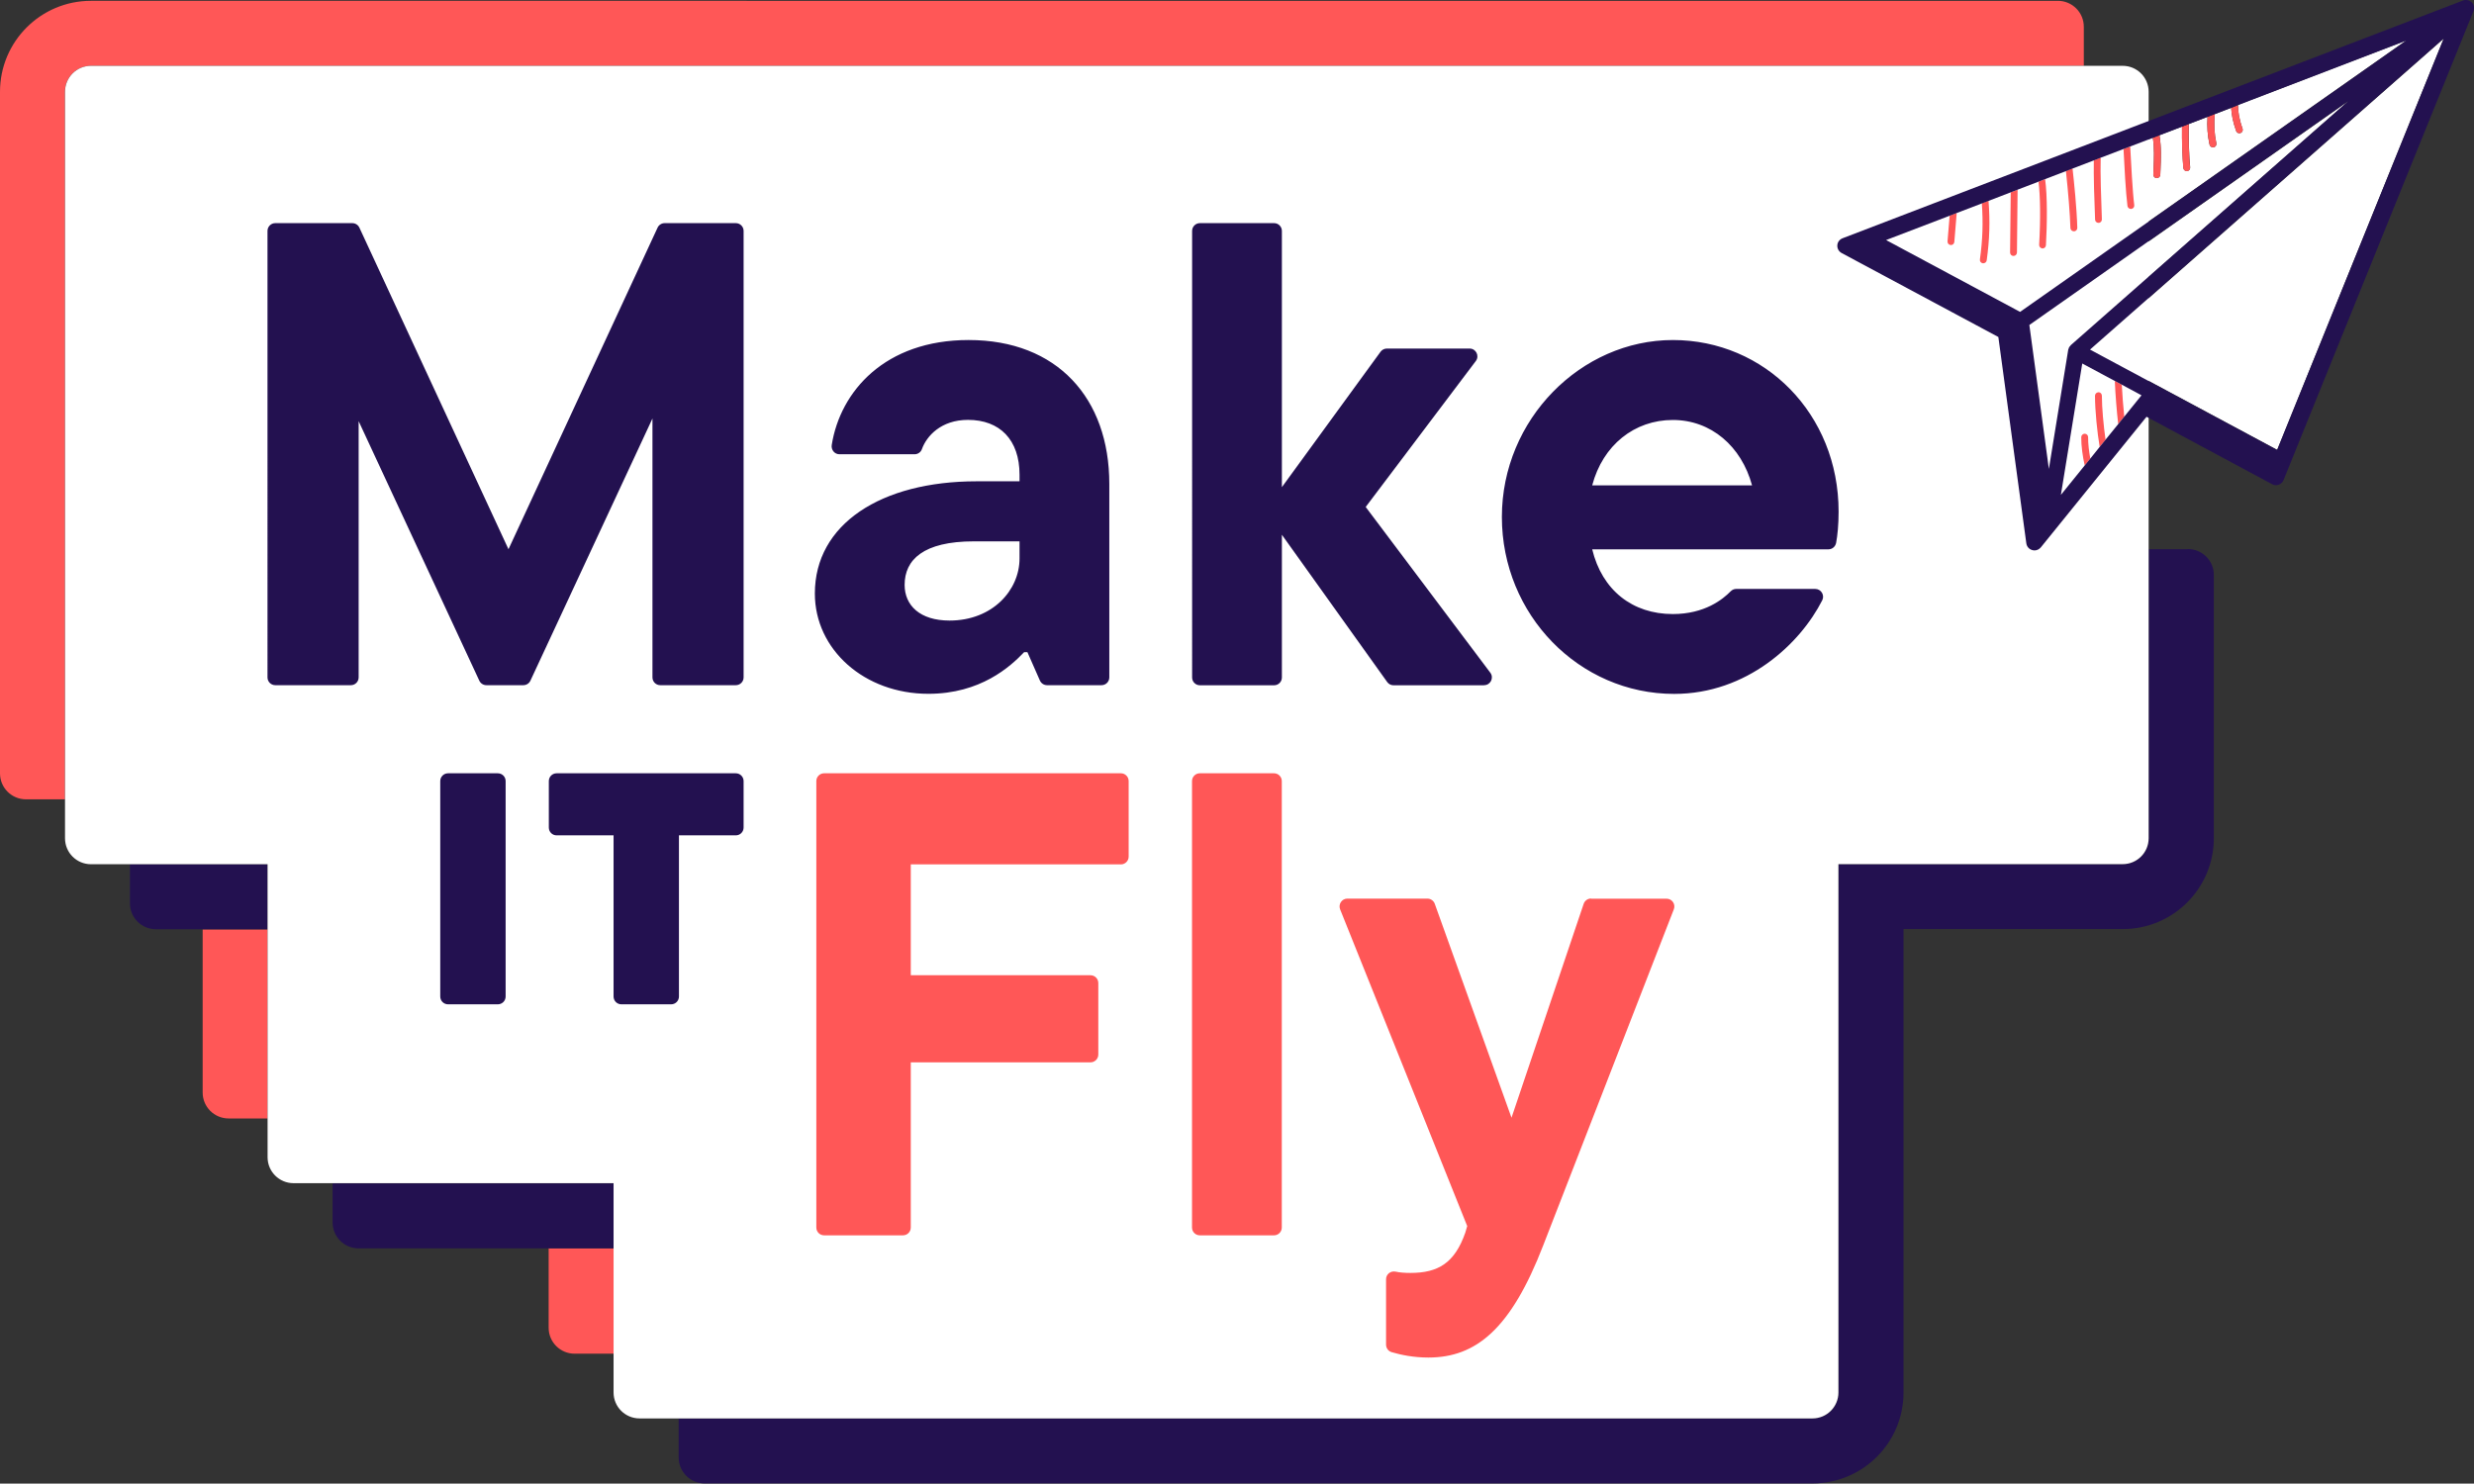
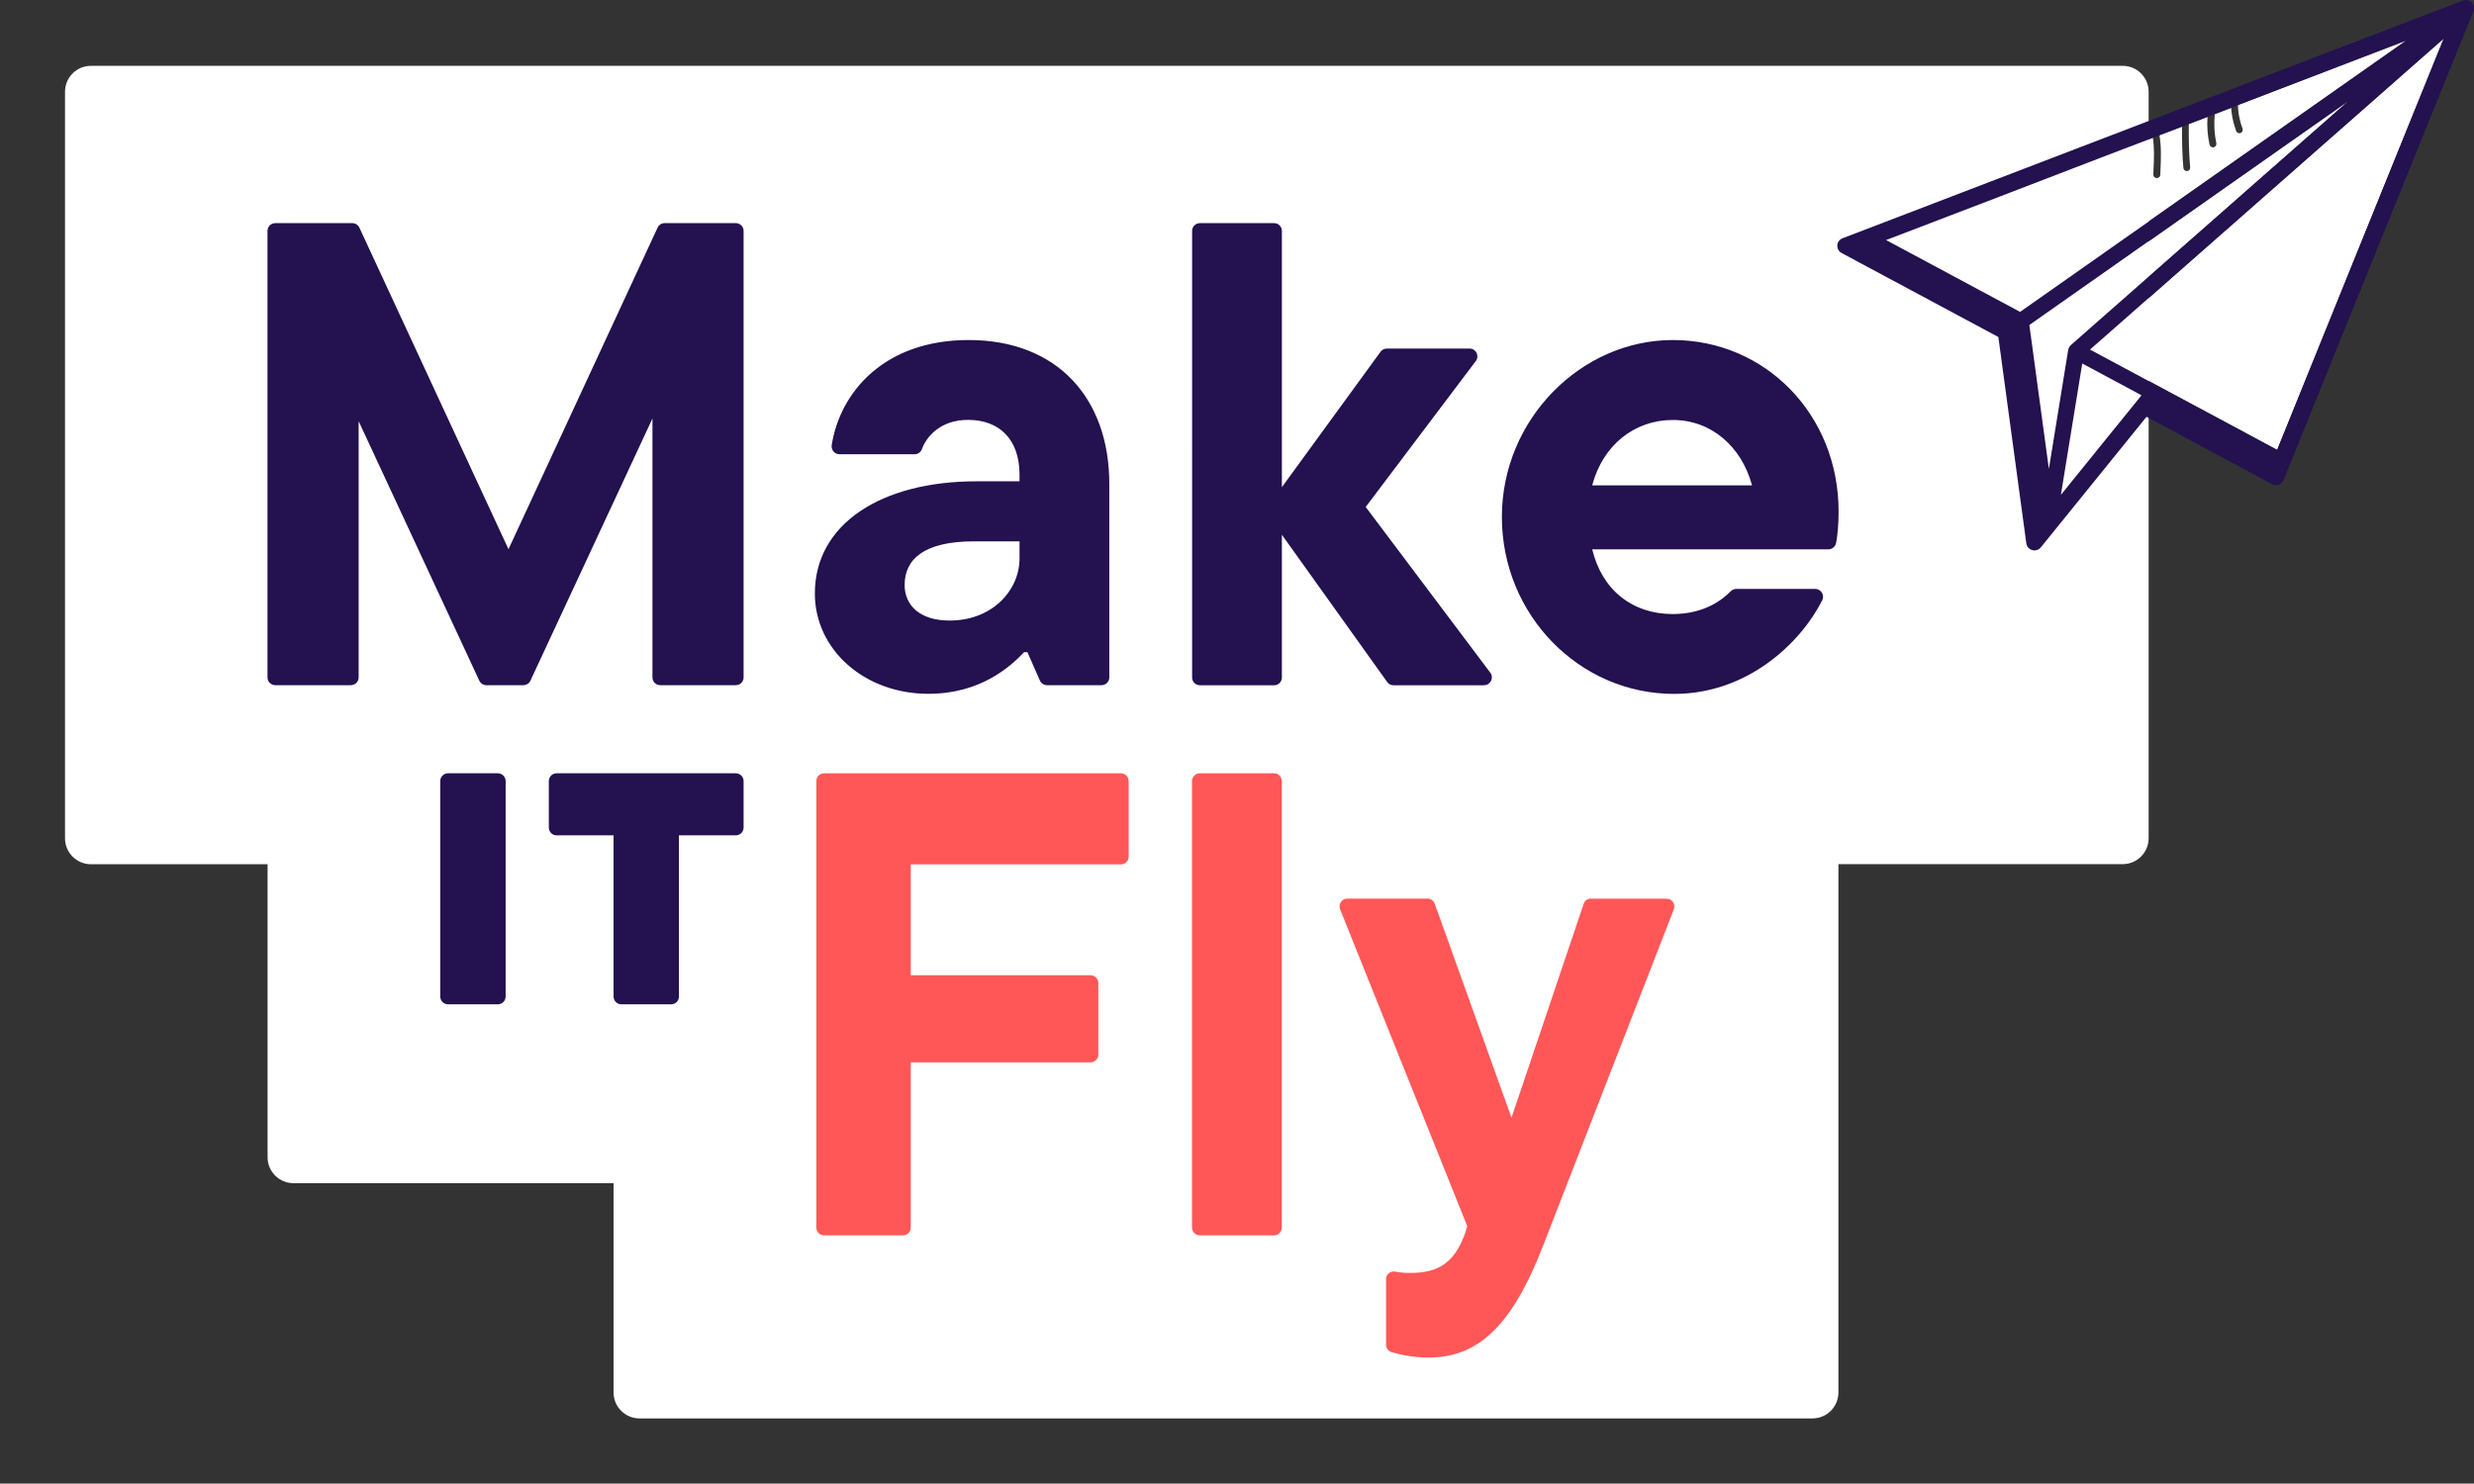
<svg xmlns="http://www.w3.org/2000/svg" id="LOGOs_DEFs" viewBox="0 0 269.79 161.83">
  <rect x="0" y="0" width="269.79" height="161.83" fill="#333333" stroke="none" />
  <defs>
    <style>.cls-1{fill:#231150;}.cls-1,.cls-2,.cls-3{stroke-width:0px;}.cls-2{fill:#fff;}.cls-3{fill:#ff5757;}</style>
  </defs>
-   <path class="cls-3" d="m29.18,101.37v20.63h-4.25c-1.57,0-2.83-1.27-2.83-2.83v-17.79h7.09ZM9.92,7.18h217.32V2.92c0-1.57-1.27-2.83-2.83-2.83H9.92C4.44.09,0,4.53,0,10.01v74.35c0,1.57,1.27,2.83,2.83,2.83h4.25V10.01c0-1.57,1.27-2.83,2.83-2.83Zm49.91,128.99v8.66c0,1.57,1.27,2.83,2.83,2.83h4.25v-11.5h-7.09Z" />
-   <path class="cls-1" d="m66.91,129.08v7.09h-27.81c-1.57,0-2.83-1.27-2.83-2.83v-4.25h30.65ZM14.17,94.28v4.25c0,1.57,1.27,2.83,2.83,2.83h12.17v-7.09h-15Zm224.4-34.37h-4.25v31.53c0,1.57-1.27,2.83-2.83,2.83h-31v57.63c0,1.57-1.27,2.83-2.83,2.83h-123.65v4.25c0,1.57,1.27,2.83,2.83,2.83h120.82c5.48,0,9.92-4.44,9.92-9.92v-50.55h23.92c5.48,0,9.92-4.44,9.92-9.92v-28.7c0-1.57-1.27-2.83-2.83-2.83Z" />
  <path class="cls-2" d="m231.49,7.18H9.92c-1.57,0-2.83,1.27-2.83,2.83v81.43c0,1.57,1.27,2.83,2.83,2.83h19.26v31.96c0,1.57,1.27,2.83,2.83,2.83h34.9v22.83c0,1.57,1.27,2.83,2.83,2.83h127.91c1.57,0,2.83-1.27,2.83-2.83v-57.63h31c1.57,0,2.83-1.27,2.83-2.83V10.01c0-1.57-1.27-2.83-2.83-2.83Z" />
  <path class="cls-3" d="m122.23,94.28h-22.91v12.1h19.6c.47,0,.85.38.85.85v7.8c0,.47-.38.85-.85.85h-19.6v18.02c0,.47-.38.85-.85.85h-8.6c-.47,0-.85-.38-.85-.85v-48.7c0-.47.38-.85.85-.85h32.36c.47,0,.85.38.85.85v8.24c0,.47-.38.85-.85.85Zm7.76,39.62v-48.7c0-.47.38-.85.85-.85h8.09c.47,0,.85.38.85.85v48.7c0,.47-.38.85-.85.85h-8.09c-.47,0-.85-.38-.85-.85Zm43.52-35.87h8.23c.6,0,1.01.6.79,1.16l-14.24,36.65c-3.53,9.15-7.34,12.24-12.53,12.24-1.6,0-3-.29-4.01-.59-.36-.11-.6-.44-.6-.82v-7.13c0-.55.5-.94,1.04-.83.46.1.99.14,1.62.14,3.02,0,4.82-1.08,5.98-4.39l.21-.72-13.86-34.55c-.22-.56.19-1.17.79-1.17h8.73c.36,0,.68.23.8.56l8.37,23.34,7.87-23.33c.12-.35.44-.58.81-.58Z" />
  <path class="cls-1" d="m72.49,24.34h7.75c.47,0,.85.38.85.85v48.7c0,.47-.38.85-.85.85h-8.24c-.47,0-.85-.38-.85-.85v-28.24l-13.31,28.6c-.14.3-.44.49-.77.49h-4.03c-.33,0-.63-.19-.77-.49l-13.16-28.31v27.95c0,.47-.38.85-.85.85h-8.24c-.47,0-.85-.38-.85-.85V25.19c0-.47.38-.85.85-.85h8.4c.33,0,.63.19.77.49l16.26,35.08,16.26-35.08c.14-.3.44-.49.77-.49Zm48.48,28.44v21.11c0,.47-.38.85-.85.85h-5.94c-.34,0-.64-.2-.78-.51l-1.36-3.09h-.36c-1.51,1.58-4.75,4.54-10.44,4.54-6.98,0-12.38-4.82-12.38-10.94,0-7.56,7.2-12.24,17.64-12.24h4.68v-.72c0-3.82-2.16-5.98-5.62-5.98-2.93,0-4.51,1.75-5.03,3.2-.12.33-.44.55-.79.55h-8.2c-.53,0-.92-.48-.84-1.01.93-5.85,5.8-11.45,14.93-11.45,9.65,0,15.34,6.34,15.34,15.7Zm-9.79,8.14v-1.87h-4.97c-5.54,0-7.56,2.02-7.56,4.75,0,2.23,1.66,3.89,4.9,3.89,4.68,0,7.63-3.31,7.63-6.77Zm50.66,13.83h-9.88c-.27,0-.53-.13-.69-.36l-11.48-16.06v15.57c0,.47-.38.85-.85.85h-8.09c-.47,0-.85-.38-.85-.85V25.19c0-.47.38-.85.85-.85h8.09c.47,0,.85.38.85.85v27.95l10.76-14.77c.16-.22.42-.35.69-.35h9.02c.7,0,1.1.8.68,1.36l-12.01,15.92,13.59,18.08c.42.56.02,1.36-.68,1.36Zm37.54-14.83h-25.75c1.08,4.46,4.39,7.06,8.79,7.06,3.47,0,5.45-1.6,6.32-2.49.16-.16.37-.25.6-.25h8.61c.63,0,1.05.66.77,1.23-2.4,4.74-8.21,10.22-16.15,10.22-10.37,0-18.79-8.64-18.79-19.3s8.64-19.3,18.65-19.3,18.07,8.06,18.07,18.72c0,1.44-.12,2.6-.27,3.4-.08.41-.42.71-.84.71Zm-25.75-6.98h17.43c-1.15-4.25-4.46-7.13-8.64-7.13s-7.63,2.74-8.79,7.13Zm-125.62,55.76v-23.5c0-.47.38-.85.85-.85h5.43c.47,0,.85.38.85.85v23.5c0,.47-.38.85-.85.85h-5.43c-.47,0-.85-.38-.85-.85Zm18.9,0v-17.58h-6.21c-.47,0-.85-.38-.85-.85v-5.07c0-.47.38-.85.85-.85h19.54c.47,0,.85.38.85.85v5.07c0,.47-.38.85-.85.85h-6.2v17.58c0,.47-.38.85-.85.85h-5.43c-.47,0-.85-.38-.85-.85Z" />
  <path class="cls-2" d="m266.5,4.18l-18.17,44.89-13.4-7.19-6.99-3.75,38.57-33.94Zm-39.42,35.46l-2.33,14.33,2.59-3.2c-.22-.93-.4-2.17-.38-3.1,0-.21.17-.37.38-.37h0c.21,0,.37.17.37.38-.01.68.09,1.56.24,2.34l1.03-1.28c-.26-1.53-.51-3.95-.51-5.58,0-.21.17-.38.38-.38s.38.17.38.38c0,1.35.19,3.32.4,4.8l1.38-1.7c-.15-1.28-.32-3.25-.37-4.72l-3.54-1.9Zm4.58,5.8l1.88-2.33-2.15-1.16c.06,1.13.16,2.43.27,3.48Zm12.39-33.96c.01.65.11,1.47.5,2.55.07.2-.03.41-.22.48-.04.02-.09.02-.13.02-.15,0-.3-.09-.35-.25-.37-1.03-.5-1.86-.54-2.52l-1.79.69c-.1,1.09-.05,2.14.17,3.17.04.2-.08.4-.29.45-.03,0-.05,0-.08,0-.17,0-.33-.12-.37-.3-.22-.99-.29-1.99-.22-3.03l-2.04.78c-.03,1.59.03,3.56.15,4.73.02.21-.13.39-.33.41-.01,0-.03,0-.04,0-.19,0-.35-.14-.37-.34-.11-1.12-.17-2.96-.15-4.52l-2.46.94c.21,1.28.17,2.48.11,3.84l-.02.48c0,.2-.17.36-.38.36h-.02c-.21,0-.37-.18-.36-.39l.02-.49c.06-1.3.1-2.39-.07-3.53l-2.46.94c.08,1.55.26,4.99.44,6.39.03.21-.12.39-.32.42-.02,0-.03,0-.05,0-.19,0-.35-.14-.37-.33-.18-1.38-.35-4.55-.43-6.21l-2.48.95c-.05,1.76.05,4.37.13,6.72,0,.21-.15.38-.36.39h-.01c-.2,0-.37-.16-.38-.36-.08-2.23-.17-4.68-.14-6.46l-2.32.89c.17,1.52.45,4.32.52,6.47,0,.21-.16.38-.36.39h-.01c-.2,0-.37-.16-.38-.36-.05-1.54-.23-3.81-.49-6.21l-2.27.87c.26,1.88.22,4.93.09,7.21-.01.2-.18.35-.37.35,0,0-.01,0-.02,0-.21-.01-.37-.19-.35-.4.16-2.79.13-5.33-.07-6.89l-2.27.87-.07,6.86c0,.21-.17.37-.38.37h0c-.21,0-.37-.17-.37-.38l.07-6.57-2.42.93c.17,2.26.12,4.21-.2,6.51-.03.19-.19.32-.37.32-.02,0-.03,0-.05,0-.21-.03-.35-.22-.32-.42.3-2.16.36-4.01.21-6.12l-2.75,1.05-.26,3.16c-.02.2-.18.34-.37.34,0,0-.02,0-.03,0-.21-.02-.36-.2-.34-.41l.23-2.8-6.9,2.64,14.62,7.84,42.11-29.59-18.38,7.05Zm-18.45,26.57s.02-.1.05-.14c0,0,0-.01,0-.02,0,0,.01-.01.02-.02.03-.05.07-.09.11-.13.03-.03.04-.06.07-.09l30.3-26.66-34.83,24.47,2.13,15.71,2.11-13s.03-.07.04-.11Z" />
-   <path class="cls-3" d="m212.6,23.53l.78-.3-.26,3.16c-.02.2-.18.34-.37.34,0,0-.02,0-.03,0-.21-.02-.36-.2-.34-.41l.23-2.8Zm3.52-1.35c.15,2.11.09,3.96-.21,6.12-.03.21.11.39.32.42.02,0,.04,0,.05,0,.18,0,.35-.14.37-.32.32-2.29.37-4.25.2-6.51l-.73.28Zm3.08,5.36c0,.21.16.38.37.38h0c.21,0,.37-.17.38-.37l.07-6.86-.75.29-.07,6.57Zm3.1-7.73c.2,1.56.23,4.1.07,6.89-.01.21.15.38.35.4,0,0,.01,0,.02,0,.2,0,.36-.15.37-.35.13-2.28.17-5.33-.09-7.21l-.72.28Zm2.99-1.15c.26,2.41.44,4.68.49,6.21,0,.2.17.36.38.36h.01c.21,0,.37-.18.36-.39-.06-2.14-.35-4.95-.52-6.47l-.72.28Zm3.55,5.65h.01c.21,0,.37-.18.36-.39-.08-2.35-.18-4.96-.13-6.72l-.75.29c-.03,1.77.05,4.23.14,6.46,0,.2.17.36.38.36Zm2.73-8.06c.08,1.66.25,4.83.43,6.21.02.19.19.33.37.33.02,0,.03,0,.05,0,.21-.03.35-.21.32-.42-.18-1.4-.36-4.84-.44-6.39l-.74.28Zm3.2-1.23c.17,1.14.13,2.23.07,3.53l-.02.49c0,.21.15.38.36.39h.02c.2,0,.37-.16.38-.36l.02-.48c.06-1.35.1-2.56-.11-3.84l-.71.27Zm3.92-1.5l-.75.29c-.02,1.56.04,3.4.15,4.52.02.19.18.34.37.34.01,0,.03,0,.04,0,.21-.02.36-.21.33-.41-.12-1.17-.18-3.14-.15-4.73Zm2.82-1.08l-.78.3c-.07,1.04,0,2.04.22,3.03.04.18.19.3.37.3.03,0,.05,0,.08,0,.2-.04.33-.24.29-.45-.22-1.03-.27-2.08-.17-3.17Zm3.04,1.58c-.39-1.08-.49-1.9-.5-2.55l-.74.29c.04.67.16,1.49.54,2.52.06.15.2.25.35.25.04,0,.09,0,.13-.02.19-.07.29-.29.22-.48Zm-13.93,27.52c.06,1.47.22,3.44.37,4.72l.66-.82c-.11-1.05-.21-2.36-.27-3.48l-.77-.41Zm-1.78,1.25c-.21,0-.38.17-.38.38,0,1.63.25,4.05.51,5.58l.64-.79c-.21-1.48-.4-3.45-.4-4.8,0-.21-.17-.38-.38-.38Zm-1.5,4.52h0c-.2,0-.37.16-.38.37-.01.93.16,2.16.38,3.1l.61-.75c-.14-.77-.25-1.65-.24-2.34,0-.21-.16-.38-.37-.38Z" />
  <path class="cls-1" d="m269.54.26c-.19-.19-.44-.28-.69-.26-.09,0-.18.02-.27.06l-67.65,25.93c-.33.13-.55.42-.57.77-.02.35.16.67.47.84l17.09,9.16,3.05,22.5c.05.36.29.64.64.74.08.02.17.04.25.04.26,0,.51-.12.69-.33l11.53-14.25,13.7,7.36c.22.12.49.14.72.05.24-.09.43-.27.52-.5L269.73,1.22c.04-.09.06-.18.06-.28.03-.25-.06-.5-.24-.69Zm-37.89,45.18l-.66.82-1.38,1.7-.64.79-1.03,1.28-.61.75-2.59,3.2,2.33-14.33,3.54,1.9.77.41,2.15,1.16-1.88,2.33Zm-25.96-19.26l6.9-2.64.78-.3,2.75-1.05.73-.28,2.42-.93.75-.29,2.27-.87.72-.28,2.27-.87.72-.28,2.32-.89.75-.29,2.48-.95.74-.28,2.46-.94.71-.27,2.46-.94.75-.29,2.04-.78.78-.3,1.79-.69.74-.29,18.38-7.05-42.11,29.59-14.62-7.84Zm15.61,9.27l34.83-24.47-30.3,26.66s-.04.06-.07.09c-.04.04-.08.08-.11.13,0,0-.01.01-.02.02,0,0,0,.01,0,.02-.02.05-.03.09-.05.14-.01.04-.04.07-.04.11l-2.11,13-2.13-15.71Zm6.62,2.68l38.57-33.94-18.17,44.89-13.4-7.19-6.99-3.75Z" />
</svg>